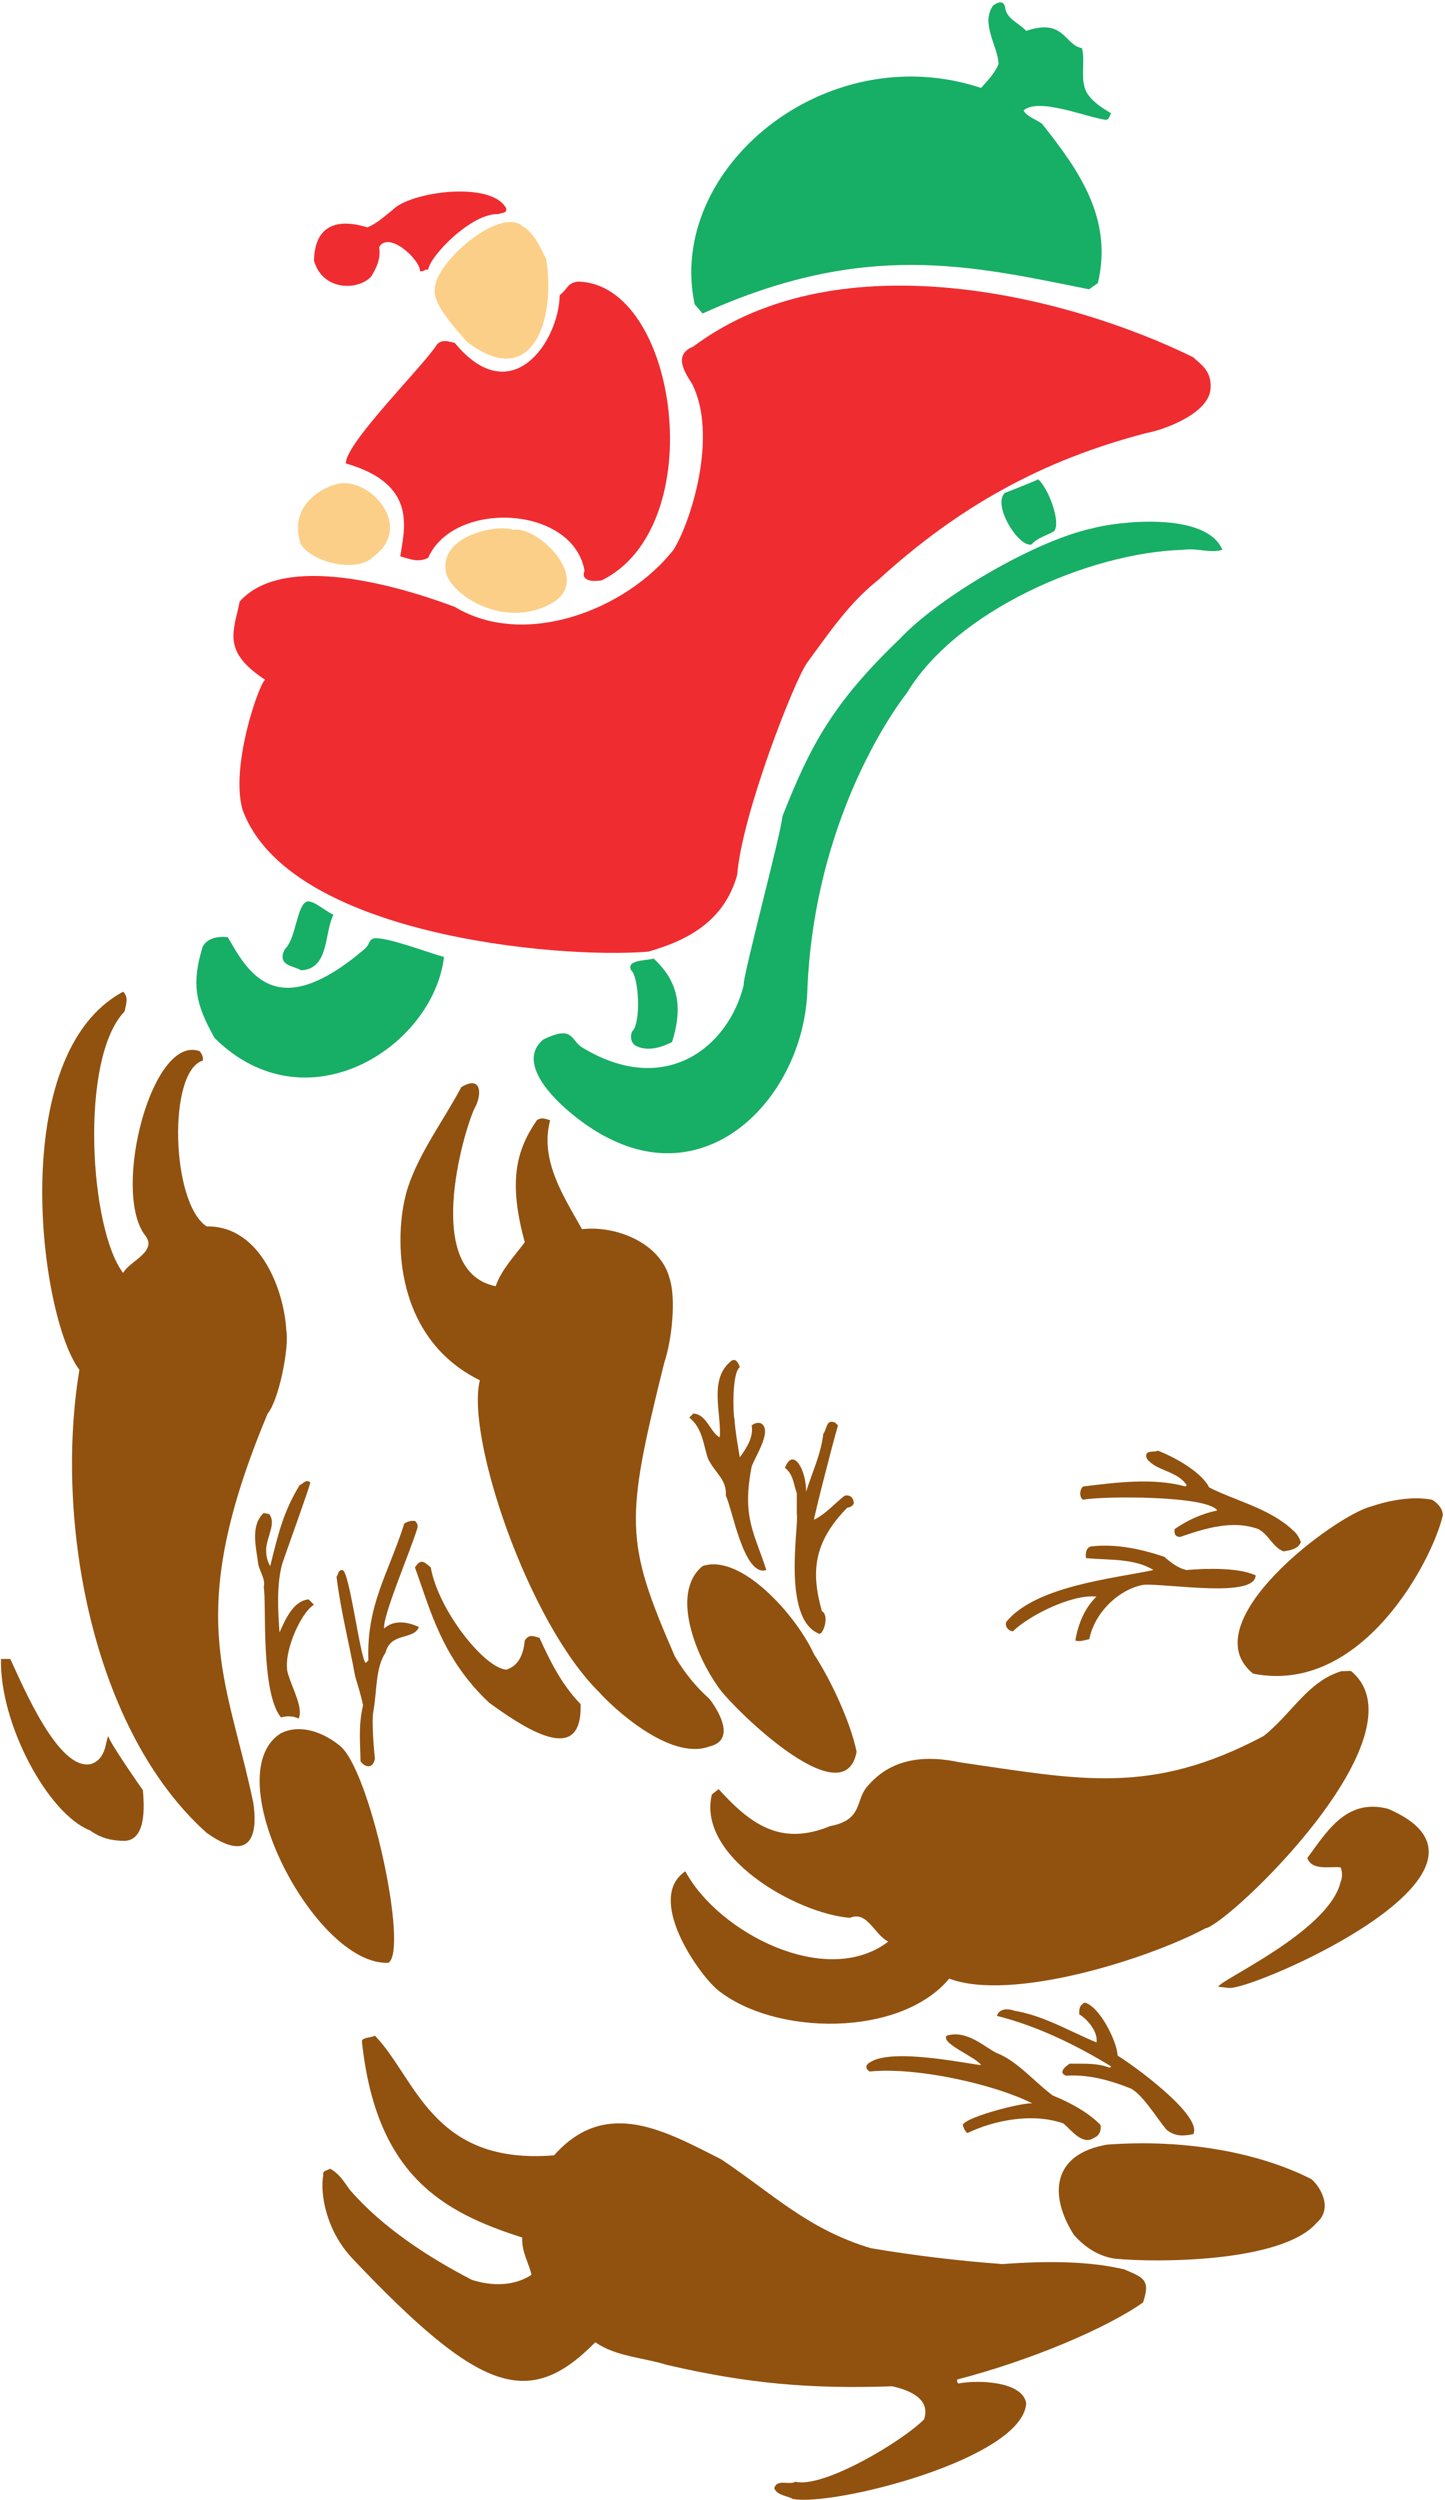
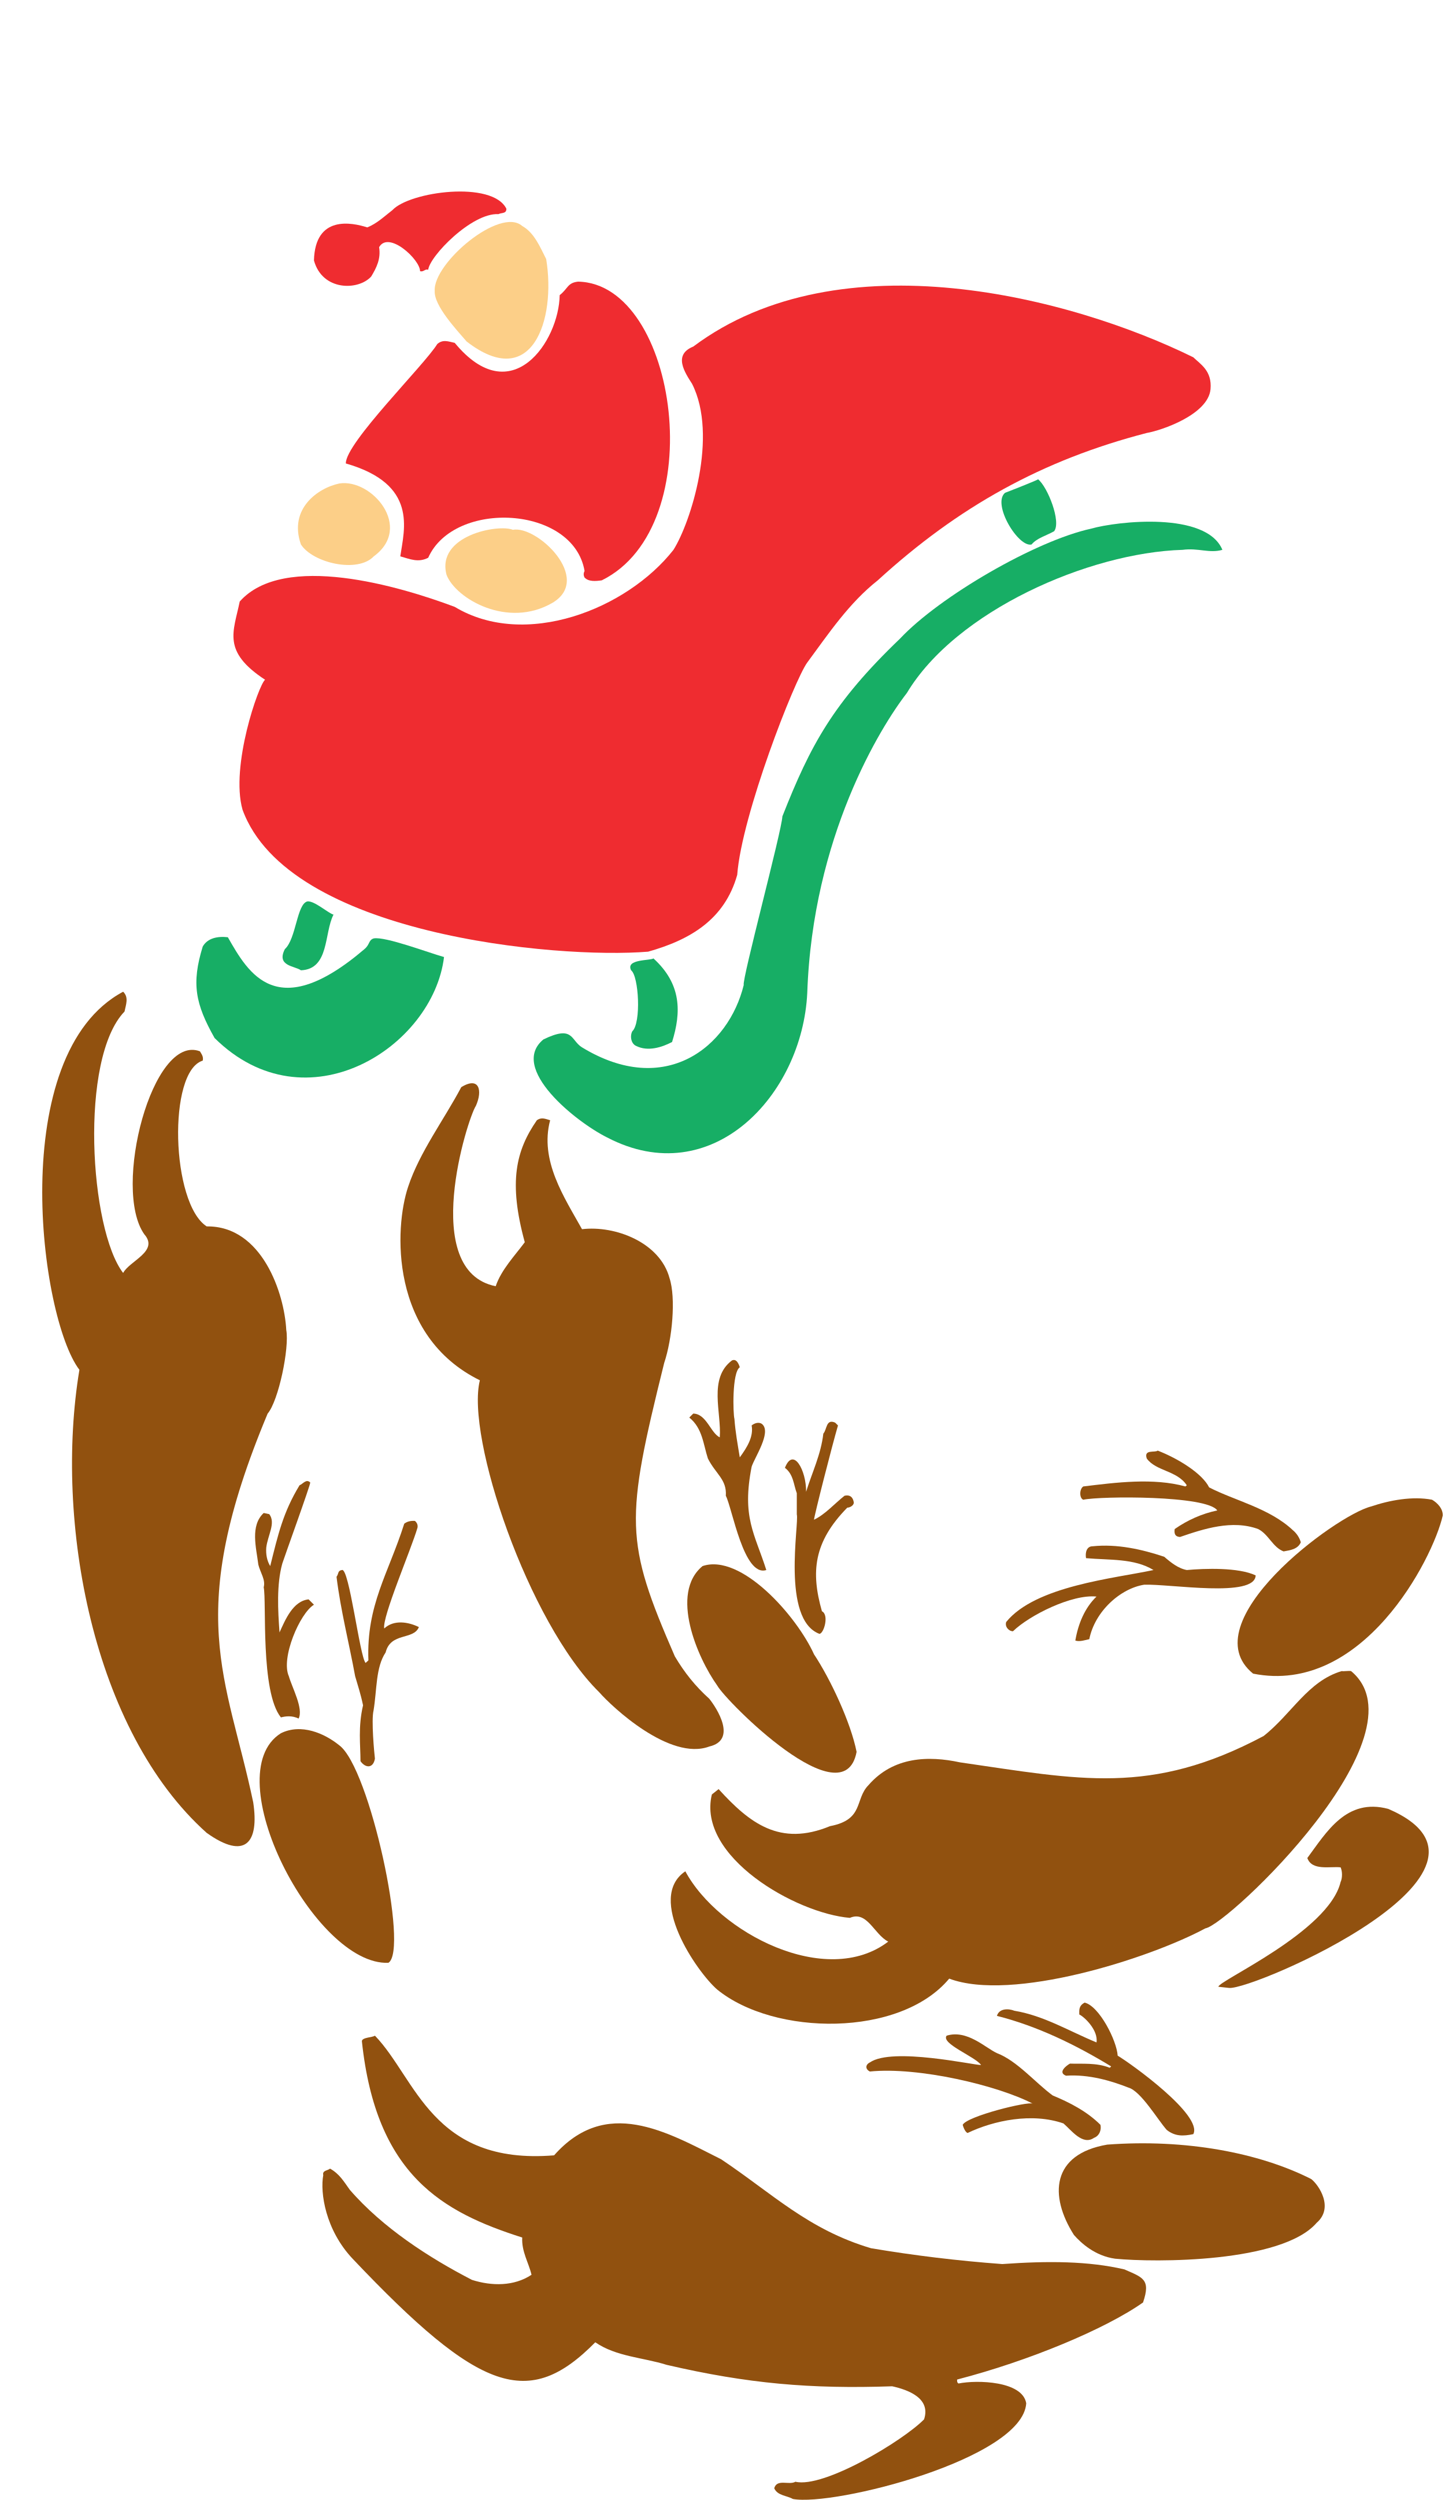
<svg xmlns="http://www.w3.org/2000/svg" viewBox="0 0 596 1030.667" height="1030.667" width="596" xml:space="preserve" id="svg2" version="1.1">
  <defs id="defs6" />
  <g transform="matrix(1.333,0,0,-1.333,0,1030.667)" id="g10">
    <g transform="scale(0.1)" id="g12">
-       <path id="path14" style="fill:#91510f;fill-opacity:1;fill-rule:evenodd;stroke:none" d="m 31.84,2601.44 c 39.602,-84.24 149.762,-349.2 250.558,-324.72 48.961,17.28 43.204,74.16 53.282,86.4 -4.321,-8.64 95.039,-151.2 106.558,-167.76 3.602,-46.8 12.961,-162.72 -65.519,-156.24 -34.559,1.44 -64.078,7.92 -98.641,32.4 C 149.922,2121.2 -1.281,2398.4 3.039,2601.44 H 31.84" />
      <path id="path16" style="fill:#91510f;fill-opacity:1;fill-rule:evenodd;stroke:none" d="m 381.039,4664.96 c 18,-17.28 8.641,-39.6 4.32,-61.2 -140.398,-145.44 -108,-673.92 -4.32,-808.56 19.441,37.44 111.602,66.96 65.52,119.52 -100.079,141.12 25.203,622.08 172.082,565.92 5.039,-8.64 11.519,-16.56 8.64,-28.8 C 518.559,4418.72 529.359,4010.48 639.52,3939.2 810.879,3941.36 880,3731.84 885.762,3618.8 895.84,3563.36 862,3399.92 828.16,3360.32 566.801,2736.08 701.441,2548.88 783.52,2157.92 c 18.718,-123.84 -23.758,-180 -144,-94.32 C 286,2379.68 167.922,3026.96 245.68,3495.68 122.559,3656.96 17.441,4471.28 381.039,4664.96" />
      <path id="path18" style="fill:#17ae65;fill-opacity:1;fill-rule:evenodd;stroke:none" d="m 627.281,4804.64 c 15.117,26.64 46.801,32.4 77.758,28.8 64.082,-112.32 151.922,-267.84 422.641,-36.72 17.28,14.4 12.24,28.08 28.8,33.12 36,6.48 170.64,-44.64 217.44,-57.6 C 1340.08,4493.6 947.68,4241.6 664,4521.68 c -59.762,105.84 -72,168.48 -36.719,282.96" />
      <path id="path20" style="fill:#ef2c30;fill-opacity:1;fill-rule:evenodd;stroke:none" d="m 741.762,5871.68 c 136.078,153.36 494.638,47.52 665.278,-16.56 217.44,-131.04 532.08,-7.92 676.8,176.4 53.28,84.24 138.96,352.8 57.6,513.36 -23.04,36 -59.04,90 3.6,115.2 455.04,340.56 1172.88,151.2 1547.28,-33.12 22.32,-21.6 58.32,-41.76 53.28,-98.64 -7.2,-78.48 -151.2,-127.44 -197.28,-135.36 -322.56,-83.52 -582.48,-227.52 -832.32,-455.76 -89.28,-70.56 -151.2,-163.44 -218.16,-254.16 -39.6,-54 -203.04,-472.32 -216.72,-656.64 -38.88,-138.24 -145.44,-200.88 -275.76,-237.6 -283.68,-23.04 -1113.84,51.84 -1254.962,439.2 -38.16,134.64 50.403,387.36 69.84,401.76 -133.918,87.84 -97.918,147.6 -78.476,241.92" />
      <path id="path22" style="fill:#91510f;fill-opacity:1;fill-rule:evenodd;stroke:none" d="m 833.199,3049.28 c 20.883,-27.36 -5.039,-65.52 -9.359,-103.68 -1.442,-20.88 2.16,-40.32 12.242,-56.88 24.477,97.92 39.598,165.6 90.719,249.84 10.801,4.32 20.879,20.88 33.121,8.64 2.156,-3.6 -82.082,-236.16 -86.402,-250.56 -18,-64.8 -13.68,-144 -8.641,-213.12 18,39.6 41.762,97.2 90,102.24 l 16.562,-16.56 C 927.52,2742.56 868.48,2604.32 893.68,2548.16 c 10.082,-35.28 46.082,-100.8 30.242,-131.04 -20.16,10.08 -41.043,7.2 -54.723,3.6 -64.078,79.2 -43.918,359.28 -53.277,402.48 6.476,23.04 -10.801,46.08 -16.563,69.84 -6.48,52.56 -25.918,120.24 16.563,159.84 l 17.277,-3.6" />
      <path id="path24" style="fill:#91510f;fill-opacity:1;fill-rule:evenodd;stroke:none" d="m 869.199,2371.76 c 62.641,30.96 134.641,0 180.721,-37.44 94.32,-69.84 215.28,-633.6 151.92,-672.48 -227.52,-10.08 -534.961,583.2 -332.641,709.92" />
      <path id="path26" style="fill:#17ae65;fill-opacity:1;fill-rule:evenodd;stroke:none" d="m 951.281,4944.32 c 21.598,2.16 62.639,-35.28 80.639,-41.04 -29.52,-56.88 -12.24,-168.48 -100.799,-172.08 -18,13.68 -77.039,12.24 -49.68,65.52 35.278,32.4 36.719,139.68 69.84,147.6" />
      <path id="path28" style="fill:#fccf88;fill-opacity:1;fill-rule:evenodd;stroke:none" d="m 1049.92,6236.72 c 100.08,15.84 229.68,-135.36 106.56,-225.36 -49.68,-52.56 -187.921,-20.88 -225.359,36.72 -38.883,110.88 53.277,174.96 118.799,188.64" />
      <path id="path30" style="fill:#ef2c30;fill-opacity:1;fill-rule:evenodd;stroke:none" d="m 1136.32,7028.72 c 29.52,11.52 52.56,33.84 77.76,53.28 53.28,57.6 309.6,92.16 352.8,4.32 0,-15.84 -14.4,-11.52 -24.48,-16.56 -82.8,4.32 -213.12,-130.32 -217.44,-172.08 -10.08,3.6 -14.4,-7.92 -25.2,-4.32 0,36 -97.2,126 -126.72,74.16 5.76,-36 -7.92,-63.36 -24.48,-90.72 -39.6,-43.92 -151.201,-45.36 -177.119,49.68 3.598,141.12 117.359,117.36 164.879,102.24" />
      <path id="path32" style="fill:#91510f;fill-opacity:1;fill-rule:evenodd;stroke:none" d="m 1021.12,1025.36 c 29.52,-16.56 42.48,-39.598 61.2,-65.52 101.52,-117.36 245.52,-210.238 378,-278.641 61.2,-19.437 130.32,-20.16 184.32,15.84 -9.36,38.883 -30.96,71.281 -28.8,115.199 -246.24,78.481 -452.16,192.242 -496.08,606.962 0,12.24 33.12,11.52 40.32,17.28 127.44,-131.76 176.4,-401.04 554.4,-370.08 160.56,181.44 345.6,74.16 516.96,-12.24 158.4,-105.84 269.28,-217.441 463.68,-275.039 132.48,-22.32 268.56,-38.883 406.08,-48.961 141.84,10.078 267.12,9.36 378,-16.558 56.88,-25.204 82.08,-30.243 57.6,-102.243 -116.64,-82.078 -352.8,-180.718 -575.28,-238.32 0,-4.32 -0.72,-9.359 4.32,-12.238 57.6,11.519 198,7.918 209.52,-61.199 C 3164.56,127.52 2579.2,-20.078 2453.2,3.68 c -18.72,10.801 -47.52,10.082 -57.6,33.121 8.64,30.238 46.08,8.641 65.52,20.16 88.56,-20.883 334.08,127.437 398.16,192.961 21.6,65.519 -49.68,91.437 -98.64,102.238 -252.72,-8.64 -446.4,7.918 -697.68,66.238 -73.44,23.043 -156.24,25.204 -221.04,69.84 -205.2,-208.078 -356.4,-157.679 -750.96,258.481 -84.24,89.281 -100.8,204.48 -90.72,258.481 -3.599,15.12 14.4,13.68 20.88,20.16" />
      <path id="path34" style="fill:#91510f;fill-opacity:1;fill-rule:evenodd;stroke:none" d="m 1057.84,2876.48 c 22.32,10.08 55.44,-269.28 73.44,-287.28 l 8.64,7.92 c -6.48,171.36 61.92,268.56 110.88,422.64 9.36,7.2 20.16,9.36 33.12,8.64 6.48,-5.76 9.36,-12.24 7.92,-20.88 -19.44,-66.96 -110.16,-277.2 -102.96,-311.76 30.24,28.08 74.88,20.16 107.28,4.32 -16.56,-41.04 -87.12,-15.12 -102.96,-78.48 -30.96,-46.08 -26.64,-115.2 -37.44,-180 -7.2,-29.52 2.16,-130.32 4.32,-148.32 -5.04,-30.24 -28.8,-30.24 -44.64,-7.92 0,50.4 -7.92,105.12 7.92,172.8 -7.92,37.44 -15.84,59.76 -24.48,90 -18.72,102.24 -44.64,202.32 -57.6,307.44 7.2,9.36 2.88,18.72 16.56,20.88" />
      <path id="path36" style="fill:#ef2c30;fill-opacity:1;fill-rule:evenodd;stroke:none" d="m 1353.04,6668 c 17.28,15.12 33.84,7.92 54,3.6 175.68,-213.12 322.56,5.04 324.72,147.6 25.92,20.16 23.76,38.16 56.88,41.76 308.88,-5.76 413.28,-756 73.44,-923.76 -20.16,-2.88 -41.04,-4.32 -53.28,8.64 -3.6,6.48 -3.6,13.68 0,20.16 -34.56,203.04 -403.92,221.04 -483.84,41.04 -30.96,-15.84 -55.44,-4.32 -86.4,4.32 12.24,84.24 55.44,223.2 -168.48,287.28 -1.44,63.36 242.64,303.84 282.96,369.36" />
      <path id="path38" style="fill:#91510f;fill-opacity:1;fill-rule:evenodd;stroke:none" d="m 1263.04,4062.32 c 35.28,106.56 111.6,208.08 164.16,307.44 56.16,34.56 66.24,-10.8 45.36,-57.6 -25.92,-38.88 -175.68,-510.48 61.2,-558 17.28,51.12 59.04,94.32 90,136.08 -51.12,186.48 -27.36,283.68 37.44,377.28 14.4,10.08 25.92,4.32 41.04,0 -33.12,-124.56 43.2,-237.6 98.64,-336.96 102.96,12.24 241.2,-41.04 270.72,-151.2 20.16,-61.2 8.64,-187.92 -16.56,-262.8 -120.96,-487.44 -122.4,-550.08 33.12,-907.2 29.52,-49.68 62.64,-91.44 106.56,-131.04 23.04,-28.8 87.12,-127.44 0,-147.6 -121.68,-45.36 -300.96,122.4 -340.56,167.76 -220.32,216.72 -413.28,789.84 -369.36,964.8 -279.36,137.52 -264.96,471.6 -221.76,599.04" />
-       <path id="path40" style="fill:#91510f;fill-opacity:1;fill-rule:evenodd;stroke:none" d="m 1332.88,2884.4 c 23.04,-131.04 164.88,-311.04 234,-316.08 42.48,13.68 53.28,55.44 56.88,90 12.96,21.6 28.08,12.96 45.36,8.64 31.68,-69.12 67.68,-144 127.44,-205.2 5.04,-172.8 -131.76,-106.56 -282.96,4.32 -146.88,137.52 -182.88,290.16 -229.68,418.32 17.28,26.64 26.64,20.16 48.96,0" />
      <path id="path42" style="fill:#fccf88;fill-opacity:1;fill-rule:evenodd;stroke:none" d="m 1345.12,6832.16 c -5.76,85.68 202.32,261.36 270.72,200.88 37.44,-20.88 55.44,-65.52 74.16,-102.24 30.96,-188.64 -43.92,-411.84 -246.24,-254.88 -32.4,37.44 -101.52,111.6 -98.64,156.24" />
      <path id="path44" style="fill:#fccf88;fill-opacity:1;fill-rule:evenodd;stroke:none" d="m 1587.04,6093.44 c 74.16,14.4 247.68,-150.48 123.12,-225.36 -138.96,-81.36 -299.52,12.24 -328.32,85.68 -33.12,122.4 160.56,158.4 205.2,139.68" />
      <path id="path46" style="fill:#17ae65;fill-opacity:1;fill-rule:evenodd;stroke:none" d="m 1800.88,4492.88 c 257.76,-156.96 453.6,1.44 500.4,192.96 -6.48,14.4 118.08,478.08 119.52,521.28 87.12,221.04 156.96,351.36 364.32,550.08 121.68,129.6 419.04,302.4 591.12,339.84 80.64,23.04 356.4,54 406.08,-65.52 -40.32,-11.52 -74.16,6.48 -123.12,0 -290.88,-8.64 -701.28,-189.36 -853.2,-442.8 -82.08,-105.84 -291.6,-444.96 -308.16,-927.36 -15.12,-316.08 -295.2,-616.32 -619.2,-447.12 -97.2,48.24 -304.56,214.56 -197.28,303.12 93.6,45.36 83.52,-2.16 119.52,-24.48" />
      <path id="path48" style="fill:#17ae65;fill-opacity:1;fill-rule:evenodd;stroke:none" d="m 1952.8,4731.2 c -18,35.28 59.76,29.52 69.12,36.72 87.12,-79.2 86.4,-166.32 57.6,-258.48 -31.68,-16.56 -74.88,-30.24 -110.88,-12.24 -15.84,6.48 -20.16,30.24 -12.24,45.36 28.08,25.92 20.16,170.64 -3.6,188.64" />
      <path id="path50" style="fill:#91510f;fill-opacity:1;fill-rule:evenodd;stroke:none" d="m 2120.56,1944.8 c 102.24,-190.08 436.32,-363.6 627.84,-217.44 -43.92,22.32 -64.8,96.48 -118.8,73.44 -166.32,13.68 -473.76,189.36 -426.96,381.6 l 20.88,16.56 c 95.76,-105.12 189.36,-178.56 344.88,-114.48 105.84,20.16 75.6,82.8 118.8,126.72 77.04,88.56 185.76,91.44 282.96,70.56 369.36,-53.28 590.4,-104.4 939.6,81.36 87.12,68.4 136.8,169.92 241.92,200.88 5.76,-1.44 19.44,1.44 28.8,0 237.6,-197.28 -380.88,-784.8 -450.72,-795.6 -175.68,-94.32 -599.04,-228.24 -792.72,-155.52 -151.92,-182.16 -540.72,-177.84 -717.84,-33.84 -62.64,54 -221.04,283.68 -98.64,365.76" />
      <path id="path52" style="fill:#91510f;fill-opacity:1;fill-rule:evenodd;stroke:none" d="m 2173.84,2888.72 c 119.52,40.32 291.6,-154.8 344.88,-272.88 51.12,-77.04 113.76,-210.96 131.76,-301.68 -39.6,-210.24 -404.64,156.96 -431.28,205.2 -61.2,85.68 -147.6,285.12 -45.36,369.36" />
-       <path id="path54" style="fill:#17ae65;fill-opacity:1;fill-rule:evenodd;stroke:none" d="m 3035.68,7460 c 20.16,23.04 43.2,46.08 54,74.16 -1.44,54 -56.16,124.56 -17.28,180 12.24,10.08 32.4,18.72 37.44,-3.6 2.88,-36.72 43.2,-49.68 65.52,-74.16 118.08,40.32 118.08,-43.92 172.08,-53.28 12.24,-38.88 -7.92,-100.8 16.56,-139.68 18,-28.08 47.52,-46.08 74.16,-61.92 -5.76,-6.48 -5.04,-19.44 -16.56,-20.16 -58.32,7.2 -208.08,70.56 -254.88,28.8 12.96,-20.16 38.88,-27.36 57.6,-41.04 115.2,-145.44 219.6,-293.04 172.8,-492.48 l -27.36,-19.44 c -365.04,73.44 -694.08,152.64 -1195.92,-74.88 l -24.48,28.8 c -88.56,416.88 403.2,828.72 886.32,668.88" />
      <path id="path56" style="fill:#91510f;fill-opacity:1;fill-rule:evenodd;stroke:none" d="m 2145.04,3360.32 c 41.04,-0.72 54,-60.48 82.08,-73.44 5.76,76.32 -36,182.16 37.44,237.6 14.4,7.2 21.6,-11.52 24.48,-20.88 -24.48,-16.56 -20.88,-144.72 -16.56,-159.84 2.88,-40.32 10.08,-79.2 16.56,-118.8 21.6,29.52 43.2,63.36 36.72,98.64 8.64,7.2 23.04,12.24 33.12,3.6 28.08,-25.92 -23.76,-102.24 -33.12,-131.04 -30.96,-156.96 9.36,-206.64 45.36,-319.68 -69.84,-22.32 -105.12,190.8 -125.28,229.68 3.6,50.4 -31.68,67.68 -55.44,115.2 -14.4,43.92 -16.56,93.6 -57.6,126.72 l 12.24,12.24" />
      <path id="path58" style="fill:#91510f;fill-opacity:1;fill-rule:evenodd;stroke:none" d="m 2494.24,3118.4 c 18.72,60.48 46.08,115.92 53.28,180 11.52,12.24 7.92,46.8 36.72,33.84 l 8.64,-8.64 c -18.72,-64.08 -73.44,-278.64 -74.16,-291.6 34.56,16.56 63.36,49.68 94.32,74.16 18,4.32 26.64,-5.76 28.8,-20.88 0,-9.36 -12.24,-15.84 -20.16,-15.84 -104.4,-106.56 -113.04,-198.72 -78.48,-320.4 23.04,-11.52 5.76,-69.84 -7.92,-69.84 -118.08,44.64 -61.92,342 -69.84,369.36 0,17.28 0,48.96 0,65.52 -10.08,26.64 -10.08,58.32 -36.72,78.48 25.92,66.24 66.24,-7.92 65.52,-74.16" />
      <path id="path60" style="fill:#91510f;fill-opacity:1;fill-rule:evenodd;stroke:none" d="m 2691.52,1353.68 c 69.84,48.24 325.44,-9.36 344.16,-7.92 -18,25.92 -125.28,66.24 -106.56,90.72 63.36,19.44 119.52,-37.44 155.52,-54 62.64,-23.76 120.24,-92.88 172.8,-131.04 52.56,-21.6 106.56,-49.68 147.6,-90.72 3.6,-17.28 -4.32,-34.56 -20.16,-40.32 -35.28,-24.48 -70.56,24.48 -94.32,44.64 -97.2,33.84 -215.28,9.36 -296.64,-29.52 -7.92,2.88 -13.68,19.44 -15.12,25.2 12.96,26.64 202.32,73.44 216.72,65.52 -108,56.16 -353.52,114.48 -504,99.36 -14.4,7.2 -14.4,20.88 0,28.08" />
      <path id="path62" style="fill:#91510f;fill-opacity:1;fill-rule:evenodd;stroke:none" d="m 3138.64,1513.52 c 91.44,-15.12 169.92,-63.36 254.16,-97.92 5.76,37.44 -36.72,78.48 -53.28,86.4 0,13.68 -2.16,26.64 16.56,36.72 45.36,-10.8 99.36,-117.36 102.24,-164.16 40.32,-23.76 264.24,-184.32 234,-242.64 -31.68,-6.48 -56.16,-7.2 -82.08,12.96 -27.36,30.24 -79.92,120.24 -118.8,131.04 -51.12,20.16 -121.68,41.76 -192.96,36.72 -26.64,10.08 1.44,31.68 12.24,37.44 36,-1.44 82.08,3.6 123.12,-12.96 l 4.32,4.32 C 3328,1408.4 3209.92,1466 3084.64,1497.68 c 7.2,23.76 36,23.04 54,15.84" />
      <path id="path64" style="fill:#17ae65;fill-opacity:1;fill-rule:evenodd;stroke:none" d="m 3109.84,6207.92 c 4.32,1.44 100.08,38.88 102.24,41.76 29.52,-23.76 72,-131.04 49.68,-160.56 -23.76,-13.68 -53.28,-20.88 -69.84,-41.04 -41.04,-10.08 -123.12,125.28 -82.08,159.84" />
      <path id="path66" style="fill:#91510f;fill-opacity:1;fill-rule:evenodd;stroke:none" d="m 3569.2,2876.48 c -59.76,36.72 -136.8,30.24 -208.8,36.72 -2.88,16.56 1.44,36.72 20.16,36.72 76.32,7.92 152.64,-9.36 221.76,-32.4 20.88,-18 43.2,-36 69.84,-41.04 55.44,5.04 159.84,8.64 213.12,-16.56 -2.16,-70.56 -264.96,-25.92 -344.88,-28.8 -73.44,-11.52 -152.64,-82.08 -169.92,-168.48 -13.68,-2.88 -29.52,-8.64 -43.2,-4.32 8.64,51.12 28.8,100.8 65.52,136.08 -75.6,7.92 -207.36,-57.6 -258.48,-107.28 -12.96,0 -25.92,14.4 -20.88,28.8 90.72,111.6 334.8,134.64 455.76,160.56" />
      <path id="path68" style="fill:#91510f;fill-opacity:1;fill-rule:evenodd;stroke:none" d="m 3425.92,1099.52 c 241.2,18 469.44,-24.48 631.44,-106.559 23.76,-18.723 70.56,-88.563 16.56,-135.359 -107.28,-123.84 -499.68,-123.122 -623.52,-110.883 -62.64,8.64 -105.84,48.961 -127.44,73.441 -77.04,120.961 -69.84,249.84 102.96,279.36" />
      <path id="path70" style="fill:#91510f;fill-opacity:1;fill-rule:evenodd;stroke:none" d="m 3351.76,3134.96 c 100.8,12.24 216.72,27.36 316.08,0 l 4.32,3.6 c -30.24,46.08 -95.04,43.2 -123.84,82.8 -10.08,29.52 25.92,17.28 33.84,24.48 64.8,-25.2 138.24,-71.28 159.12,-113.76 79.2,-41.04 186.48,-64.08 259.2,-132.48 11.52,-9.36 20.88,-23.76 24.48,-37.44 -9.36,-21.6 -33.12,-24.48 -53.28,-28.08 -33.84,12.96 -46.08,52.56 -78.48,69.12 -80.64,29.52 -168.48,0.72 -241.92,-24.48 -15.12,0.72 -18.72,10.08 -16.56,24.48 40.32,28.08 84.24,47.52 131.76,57.6 -31.68,46.8 -360,44.64 -414.72,33.12 -12.24,5.04 -12.24,32.4 0,41.04" />
      <path id="path72" style="fill:#91510f;fill-opacity:1;fill-rule:evenodd;stroke:none" d="m 4148.08,1911.68 c 5.76,12.24 5.76,33.12 0,45.36 -32.4,3.6 -88.56,-11.52 -102.96,28.8 59.76,80.64 120.96,186.48 250.56,151.92 440.64,-190.08 -419.04,-560.88 -492.48,-553.68 l -33.12,3.6 c -2.16,18 341.28,169.92 378,324" />
      <path id="path74" style="fill:#91510f;fill-opacity:1;fill-rule:evenodd;stroke:none" d="m 4242.4,3073.04 c 57.6,19.44 128.16,32.4 188.64,20.88 17.28,-10.08 33.84,-28.08 33.12,-48.96 -30.96,-135.36 -248.4,-556.56 -586.8,-488.88 -193.68,156.96 254.88,489.6 365.04,516.96" />
    </g>
  </g>
</svg>